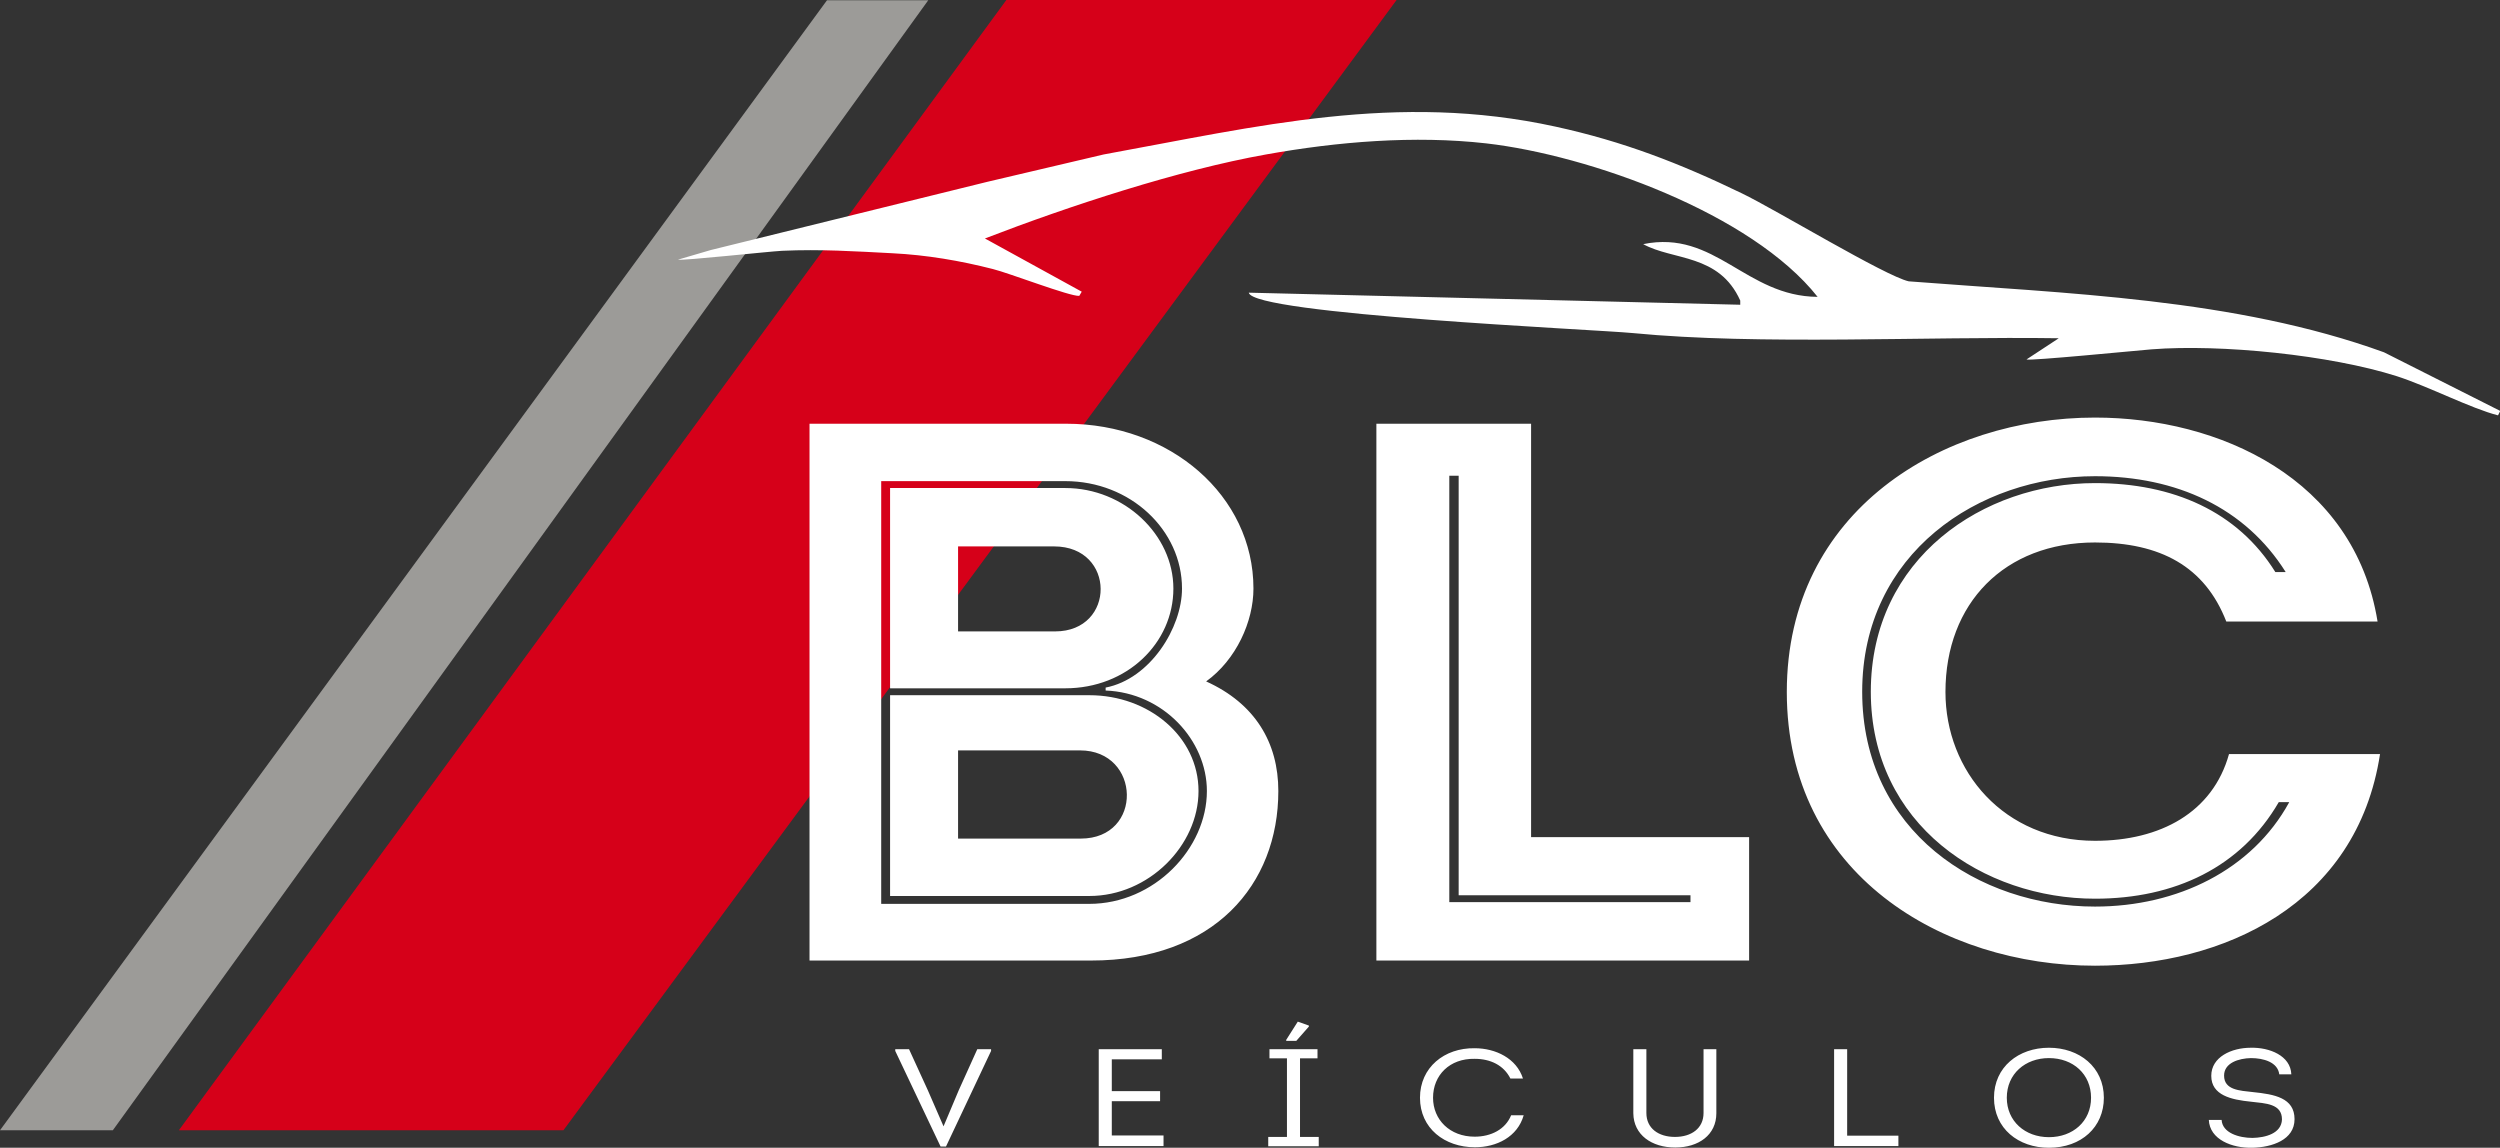
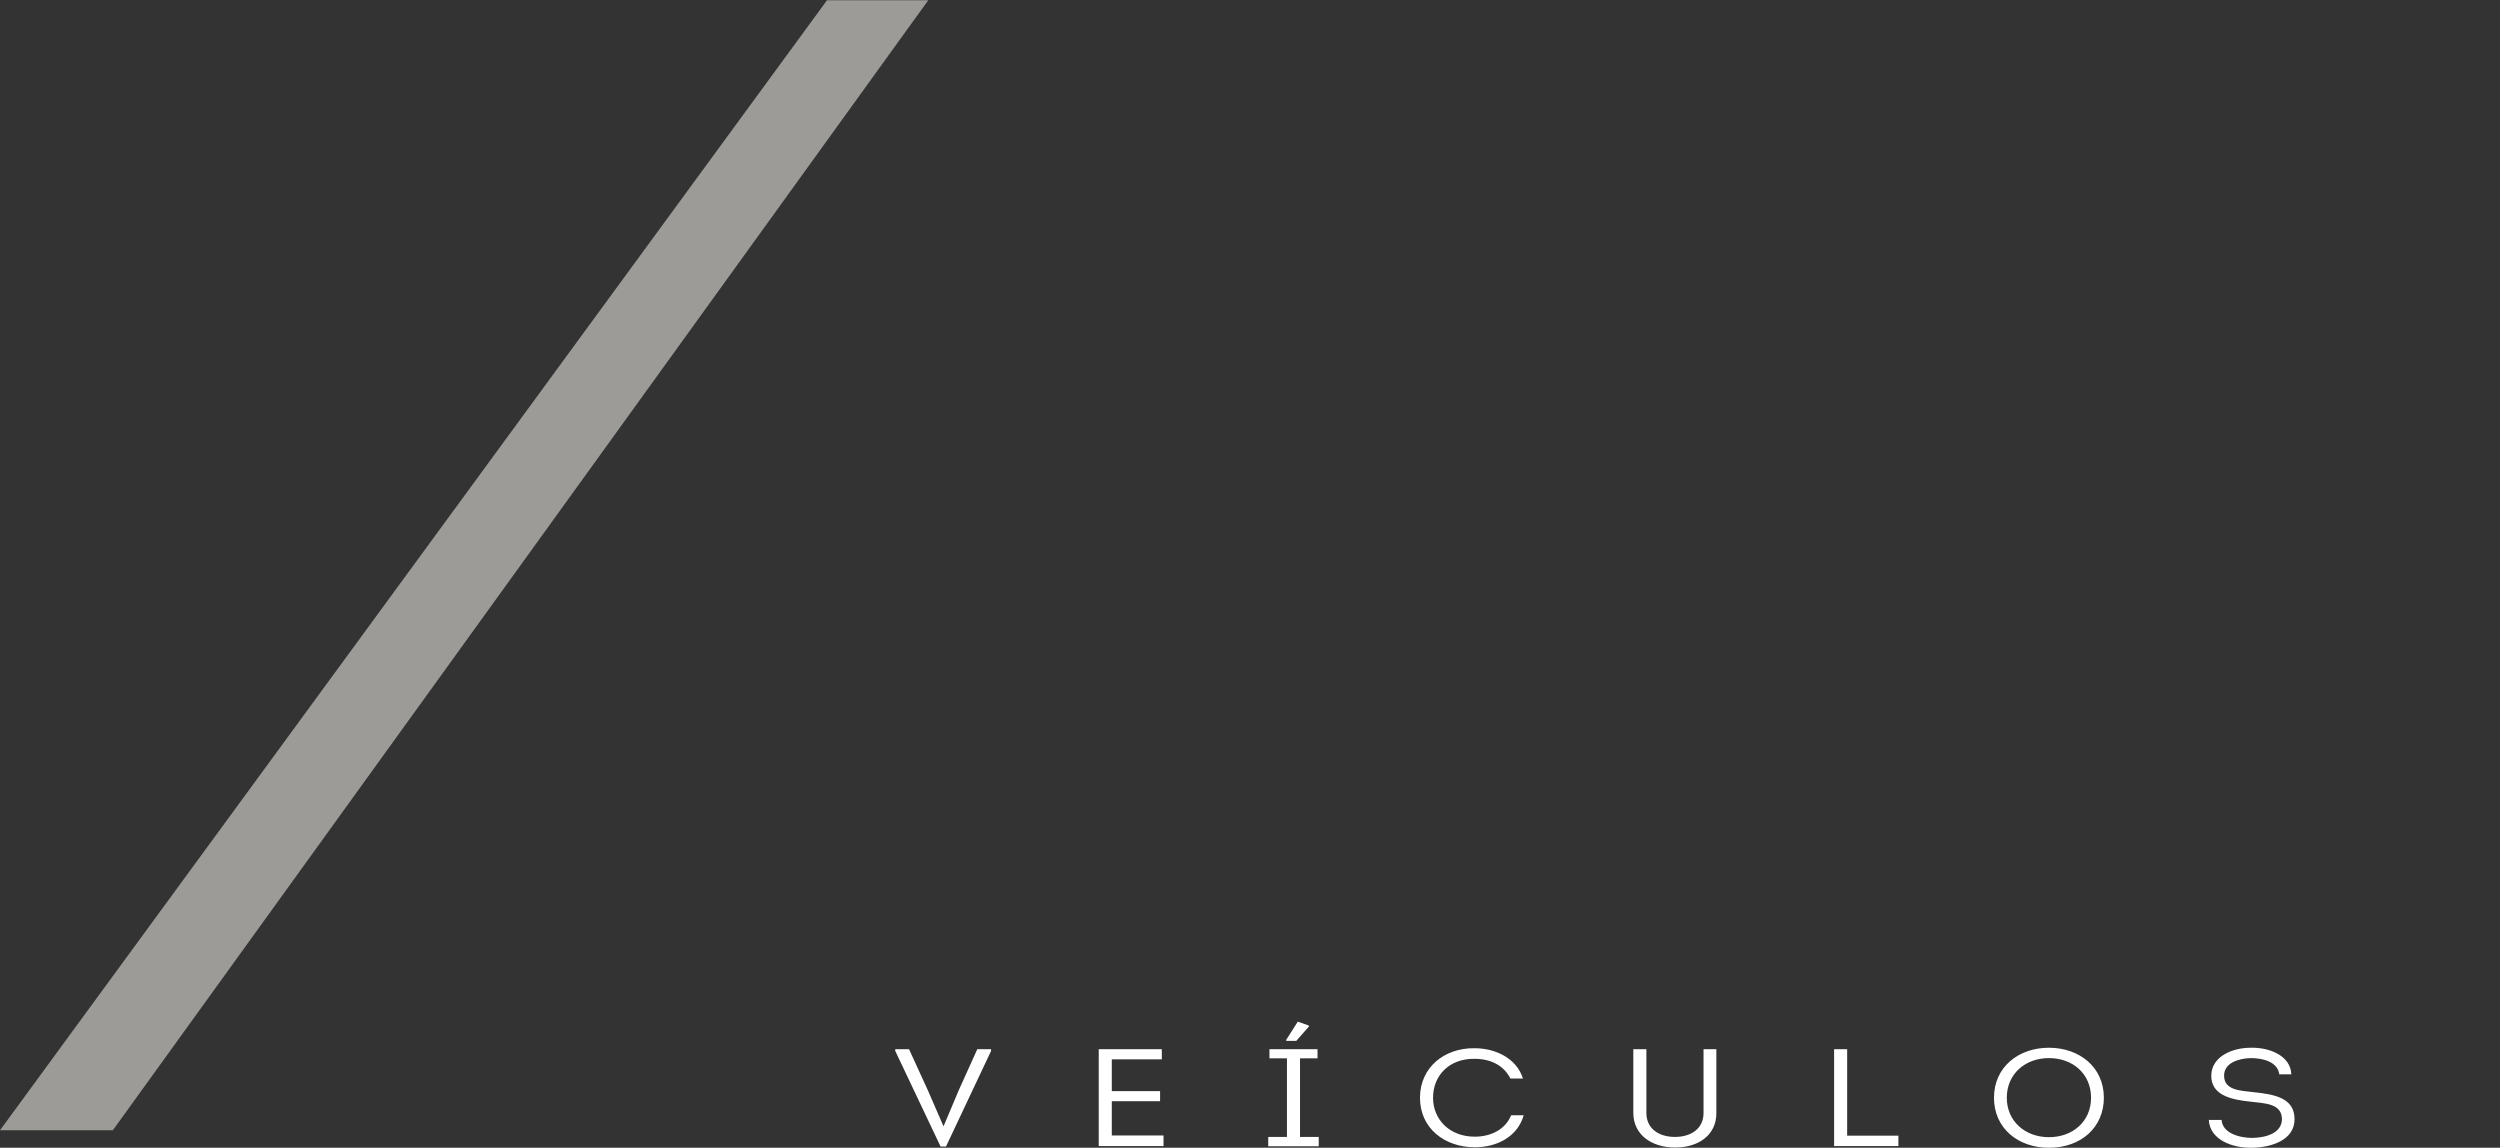
<svg xmlns="http://www.w3.org/2000/svg" version="1.1" id="Camada_1" x="0px" y="0px" viewBox="0 0 1014.8 465.9" style="enable-background:new 0 0 1014.8 465.9;" xml:space="preserve">
  <rect x="0" y="0" width="1014.8" height="465.9" fill="#333333" stroke="none" />
  <style type="text/css">
	.st0{fill-rule:evenodd;clip-rule:evenodd;fill:#D60019;}
	.st1{fill-rule:evenodd;clip-rule:evenodd;fill:#9C9B98;}
	.st2{fill-rule:evenodd;clip-rule:evenodd;fill:#FFFFFF;}
</style>
  <g>
-     <path class="st0" d="M72.6,458.8L408.5,0h158.4L228.7,458.8H72.6z M72.6,458.8" />
    <path class="st1" d="M0,458.8L335.7,0.1h41.1l-331,458.7H0z M0,458.8" />
-     <path class="st2" d="M448,62.7l-47.2,11.1l-112.3,27.7l-13.3,3.9c1.9,0.5,36.6-3.3,42.3-3.6c15.7-0.7,29.3,0.2,44.8,1   c13.8,0.7,27.4,3,40.7,6.4c6.5,1.6,31.4,11.2,35.1,10.9l1-1.7l-39.3-21.6c34.2-13.2,78.7-27.8,114.1-34.1c29-5.2,60.2-7.8,89.4-4.5   c41.8,4.8,107.7,28.4,134.5,62.3c-29.2-0.2-41.6-27.4-70.8-21.4c12.1,6.7,30.8,3.8,39.4,22.9l0,1.7l-199.5-4.9   c1.6,8.8,140.3,14.9,155.9,16.4c51.5,5,119.3,1.3,172.9,2.1l-13.1,8.6c1,0.7,44.6-3.6,50.8-4.1c28.1-2.2,72.5,2.3,99.5,10.9   c13,4.2,30.1,13.1,41.1,15.9l0.9-1.8L967.7,143c-60.7-22-128.9-23.8-192.9-28.8c-9.5-2.1-54-29.1-67.7-35.7   c-25.2-12.2-48.2-21.1-75.7-27.1C567,37.3,510.6,51.3,448,62.7L448,62.7z M448,62.7" />
-     <path class="st2" d="M361.3,198.1v81.3h71.1c25.1,0,43.9-18.4,43.9-40.5c0-21.8-19.9-40.8-43.9-40.8H361.3z M508.8,238.9   c0-37.7-33.8-66.9-76-66.9H328.6v217.9h114.3c49.9,0,76-30.8,76-68.8c0-19.6-9.4-35.5-29.3-44.5   C501.8,267.8,508.8,252.3,508.8,238.9L508.8,238.9z M432.4,195.3c26.5,0,47.4,19.9,47.4,43.6c0,15.9-12.9,36.7-31,40.2v1.2   c23.4,0.9,41.1,20.2,41.1,40.8c0,23.3-21.3,45.8-47.8,45.8h-84.4V195.3H432.4z M361.3,282.1v81.6h80.9c24.1,0,44.3-20.5,44.3-42.6   c0-22.1-20.2-38.9-44.3-38.9H361.3z M438.4,304.6c24.8,0,25.8,35.8,0.3,35.8h-49.8v-35.8H438.4z M427.9,221.8   c25.1,0,25.1,34.5,0.4,34.5h-39.4v-34.5H427.9z M621.4,172h-62.7v217.9h151.3v-50.1h-88.5V172z M686.2,366.2h-97.9V193.1h3.8v170.3   h94.1V366.2z M725.3,280.9c0,74.1,63.4,111.1,125.1,111.1c51.9,0,106.3-24.6,115.7-85.9h-61.3c-6.6,23.7-27.9,35.2-54.4,35.2   c-37,0-60.7-28.3-60.7-60.4c0-36.1,24-60.7,60.7-60.7c26.5,0,44.6,9.7,53.3,32.1h61.4c-9.4-58.2-64.5-82.8-114.7-82.8   C788.7,169.5,725.3,207.1,725.3,280.9L725.3,280.9z M929.2,325.7c-15,27.4-45.3,42.3-78.8,42.3c-47.1,0-94.5-30.5-94.5-87.2   c0-56.3,47.4-87.5,94.5-87.5c33.1,0,61,12.8,77.4,38.9h-4.2c-15.3-24.6-41.5-36.1-73.2-36.1c-45,0-91,30.2-91,84.7   c0,54.2,46,84,91,84c32.4,0,59.3-12.8,74.6-39.2H929.2z M929.2,325.7" />
    <path class="st2" d="M383,457.2L383,457.2l-6.4-14.7l-7.6-16.6h-5.6v0.7l18.4,38.8h2.2l18.3-38.8v-0.7h-5.6l-7.5,16.6L383,457.2z    M471.6,425.9H446v39.3h26.3v-4.3h-21V447h19.6v-4.1h-19.6V430h20.3V425.9z M527.7,461.5v-31.9h7.1v-3.7h-19.5v3.7h7.1v31.9h-7.6   v3.8h20.5v-3.8H527.7z M526.2,422.5l5.1-5.8v-0.4l-4.5-1.6l-4.7,7.4v0.4H526.2z M576.4,445.6c0,12.4,10,20.1,22.3,20.1   c8.8,0,17.3-4.2,19.8-13h-5.1c-2.3,5.7-8.1,8.7-14.8,8.7c-10.1,0-16.9-6.9-16.9-15.8c0-9.2,6.8-16,16.9-15.8c6.4,0,11.8,2.6,14.5,8   h5.1c-2.6-8.2-11.1-12.3-19.6-12.3C586.3,425.3,576.4,433.3,576.4,445.6L576.4,445.6z M680,465.8c9.5,0,16.7-5.1,16.7-13.9v-26   h-5.2v25.9c0,6.2-4.9,9.7-11.6,9.7c-6.7,0-11.6-3.5-11.6-9.7v-25.9h-5.3v26C663.1,460.7,670.5,465.8,680,465.8L680,465.8z    M749.8,425.9h-5.3v39.3h26.1v-4.2h-20.8V425.9z M854,445.6c0-12.5-10-20.3-22.3-20.3c-12.3,0-22.3,7.8-22.3,20.3   c0,12.5,9.9,20.3,22.3,20.3C844.9,465.9,854,457.5,854,445.6L854,445.6z M814.6,445.6c0-9.7,7.5-16.1,17.1-16.1   c9.8,0,17.1,6.5,17.1,16.1c0,9.6-7.4,16-17.1,16C822,461.6,814.6,455.1,814.6,445.6L814.6,445.6z M896.6,454.5   c0.3,8.1,9.5,11.6,17.7,11.4c8-0.2,17.1-3.2,17.1-11.6c0-8.7-8.2-10.1-16.9-11c-5.3-0.6-11.7-0.8-11.7-6.7c0-5.2,6-7,10.9-7.1   c5,0,10.9,1.6,11.5,6.6h4.9c-0.3-7.6-8.9-11-16.5-10.8c-7.7,0-16,3.7-16,11.4c0,7.9,8.1,9.7,16.1,10.5c6,0.7,12.6,0.8,12.6,7.2   c-0.2,5.7-6.7,7.4-12,7.5c-5.4,0-12.2-2-12.5-7.3H896.6z M896.6,454.5" />
  </g>
</svg>